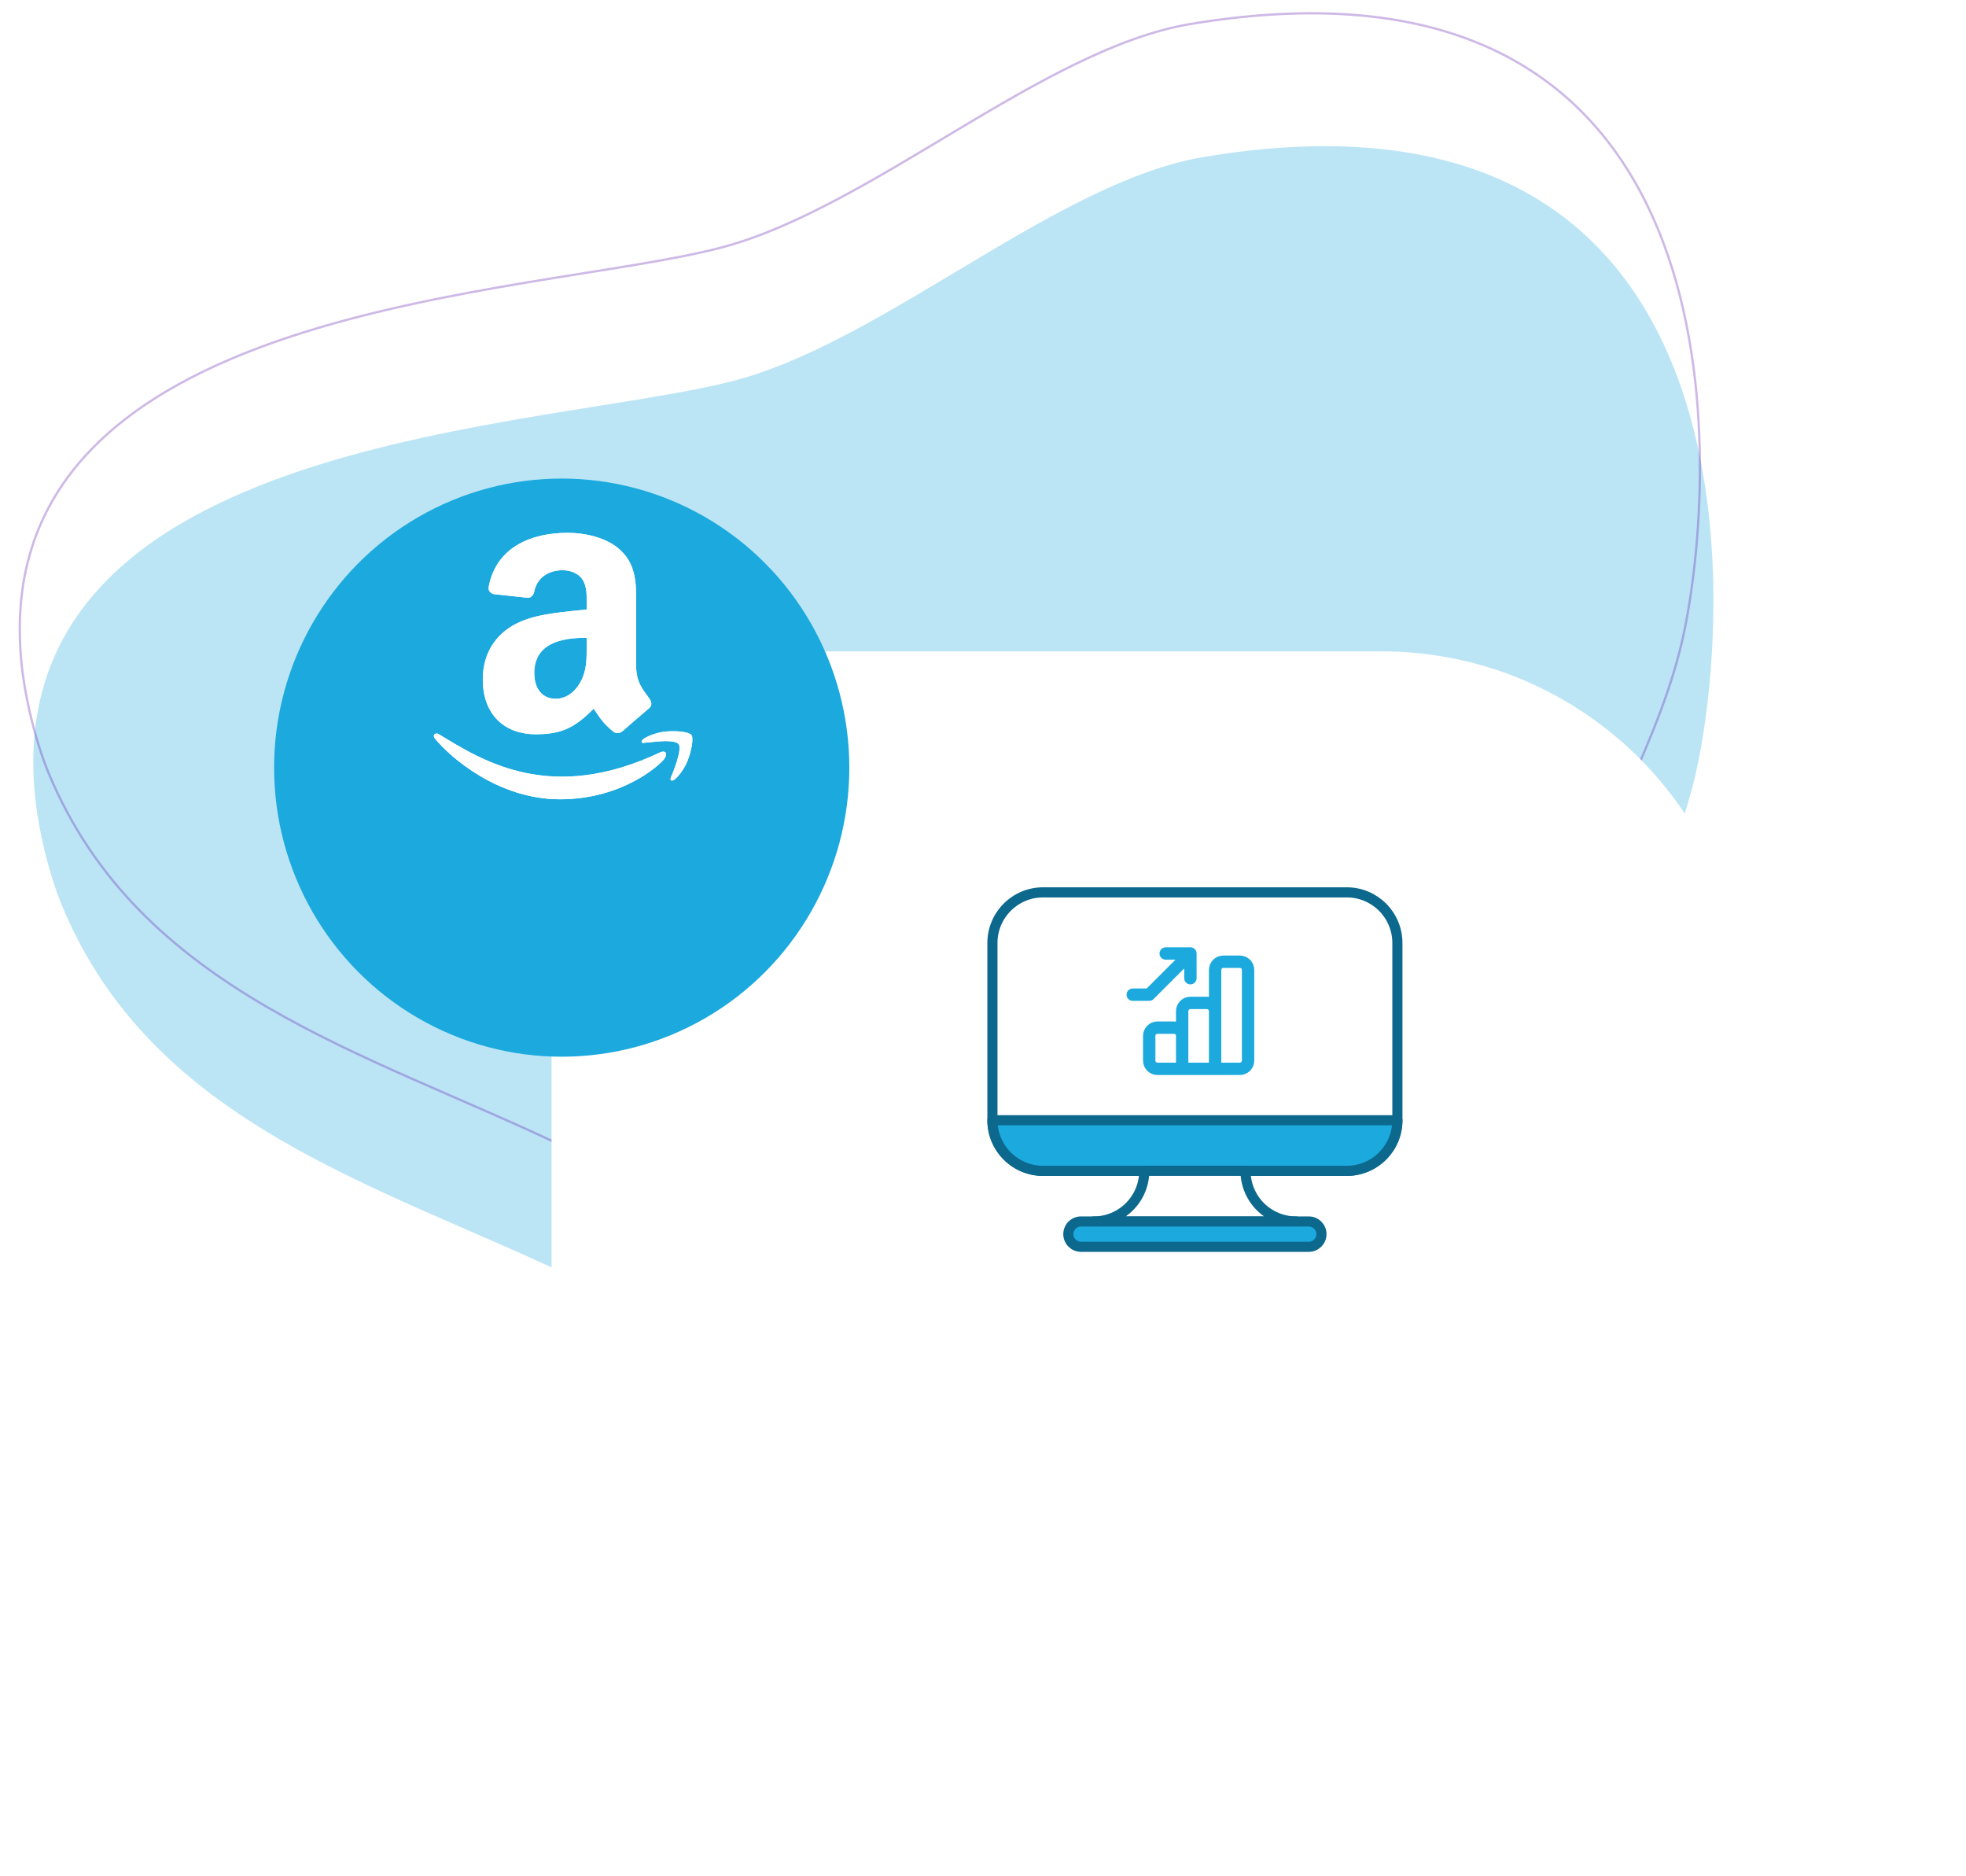
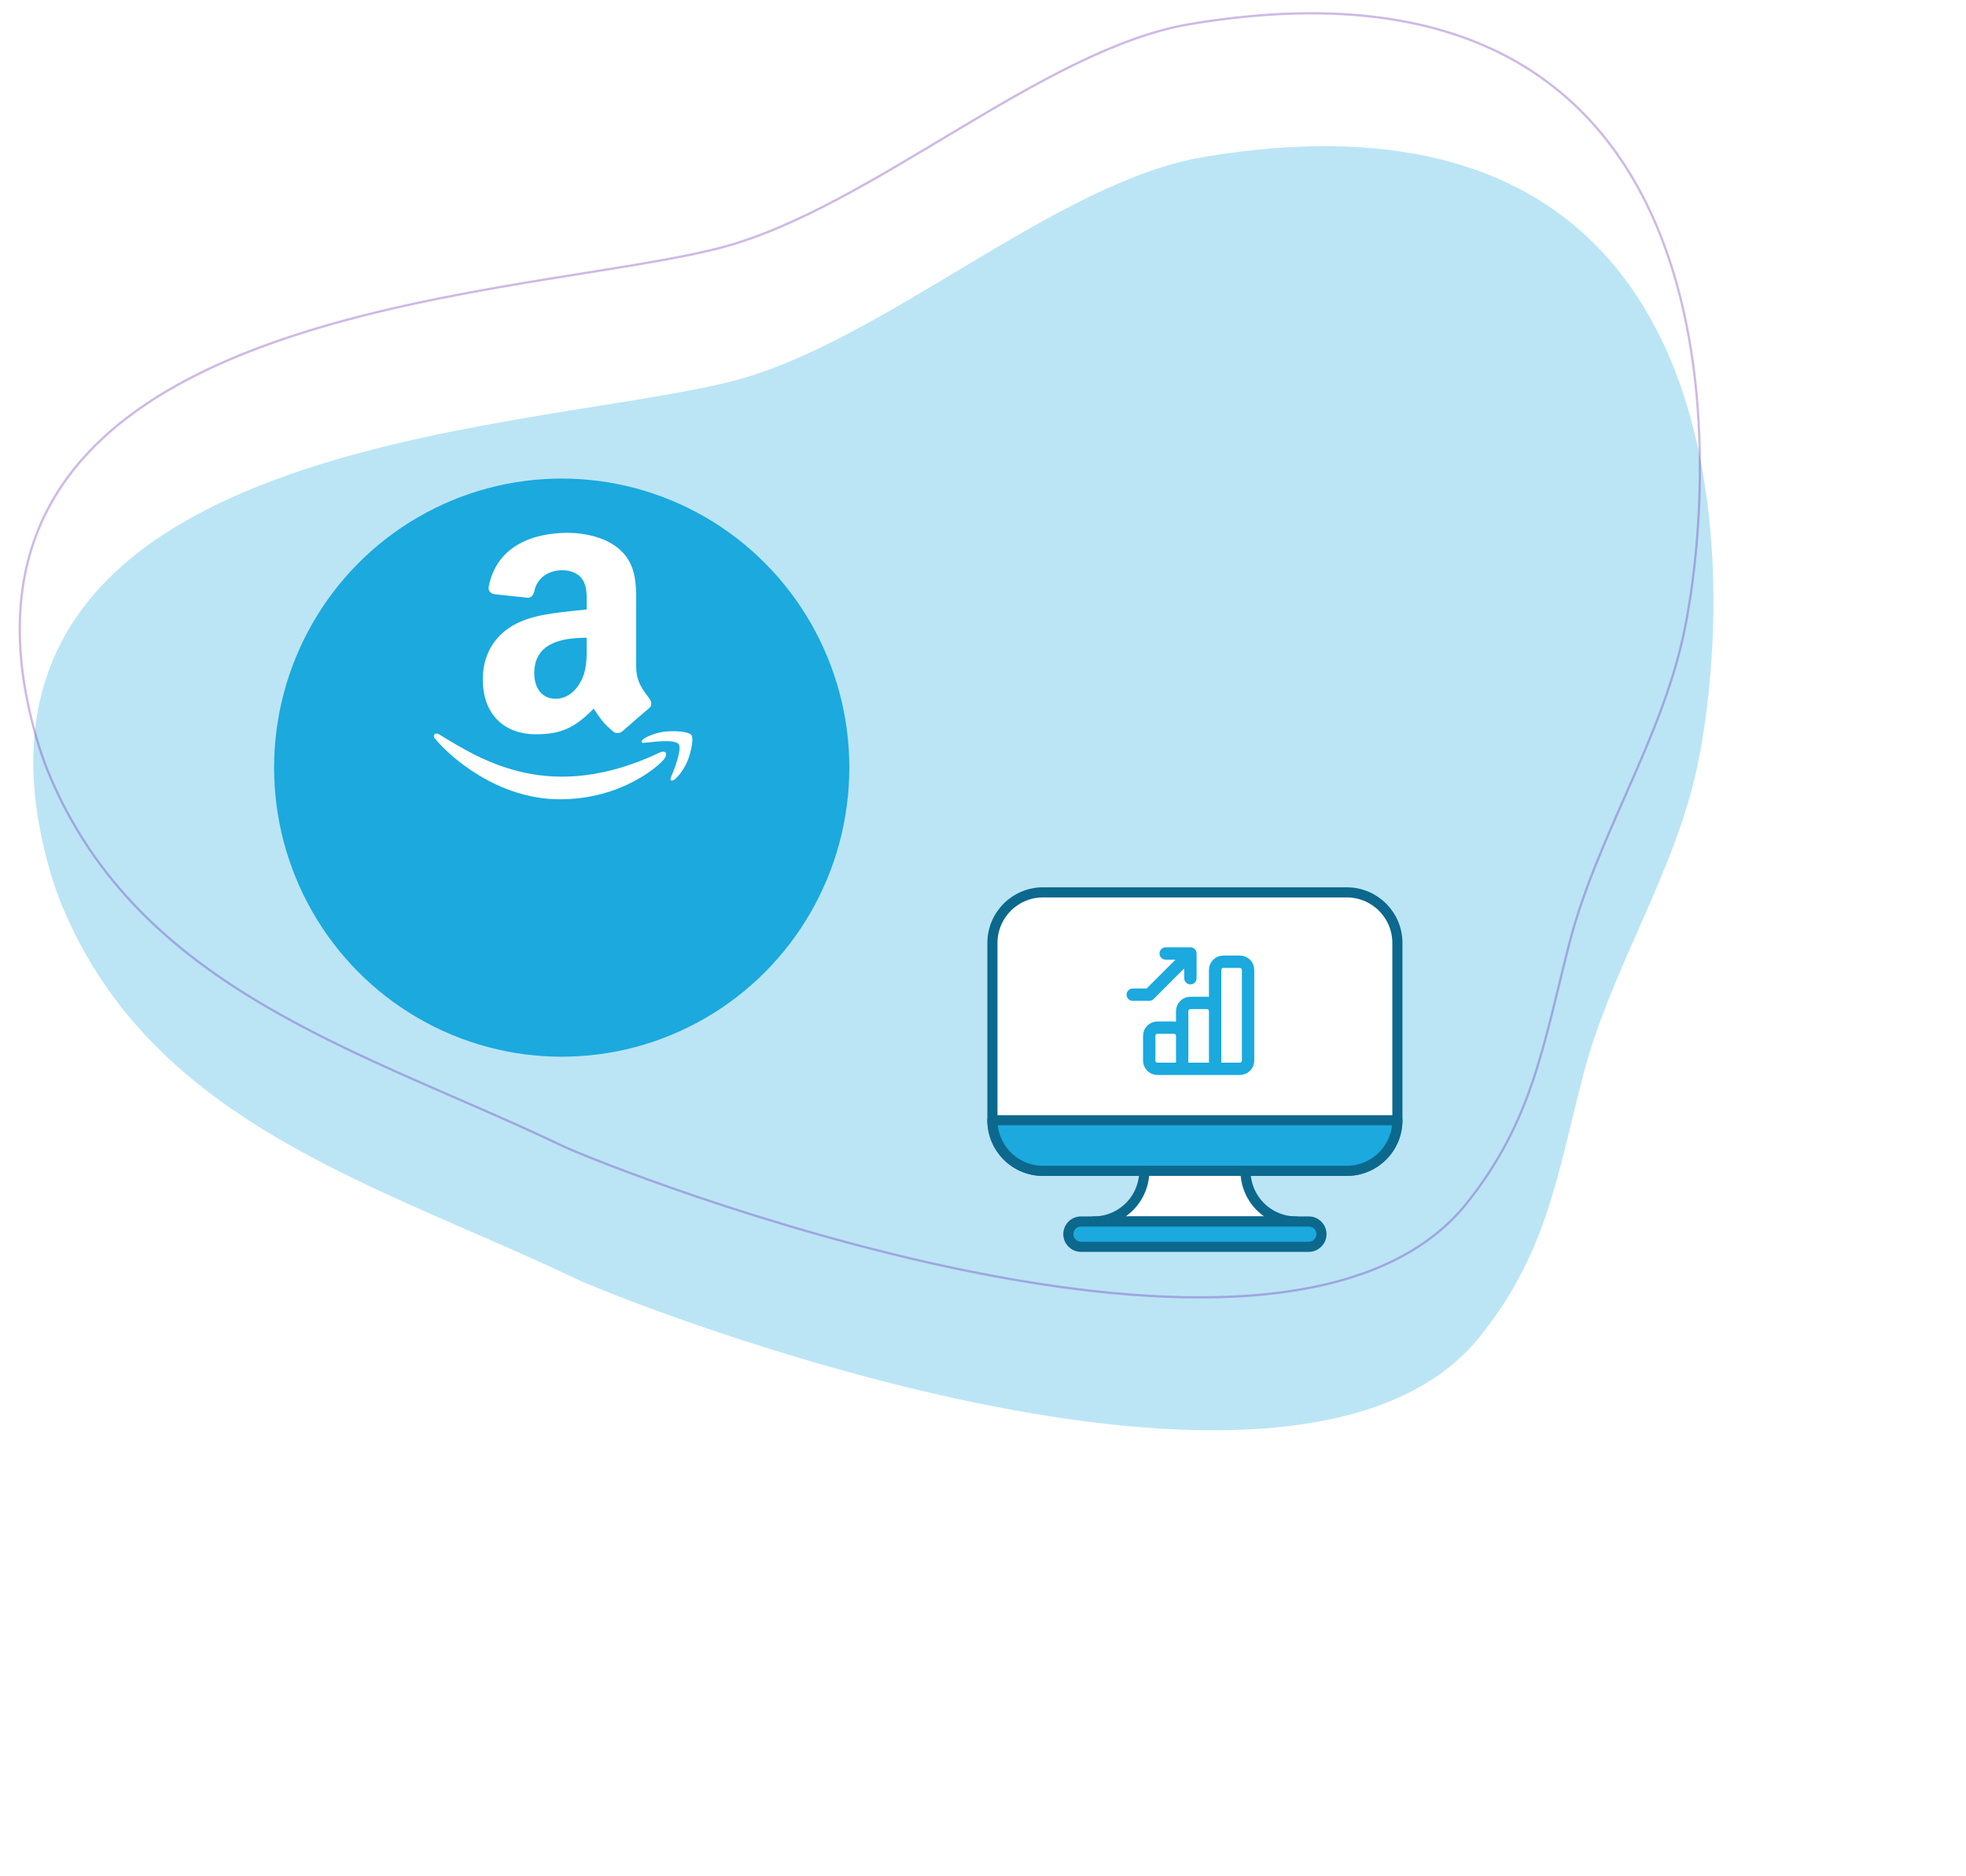
<svg xmlns="http://www.w3.org/2000/svg" width="501" height="478" viewBox="0 0 501 478" fill="none">
  <path opacity="0.3" fill-rule="evenodd" clip-rule="evenodd" d="M377.161 340.475C393.873 319.631 396.639 300.527 403.262 274.609C410.347 246.882 426.992 222.307 432.692 194.493C441.701 150.535 447.361 16.482 306.75 39.991C269.279 46.255 225.448 86.843 187.363 96.904C139.293 109.603 0.06 110.242 8.883 202.372C9.73 211.213 12.413 222.589 15.86 230.876C39.035 286.602 96.679 301.874 146.705 325.769C158.638 331.468 329.839 399.498 377.161 340.475Z" fill="#1BA9DE" />
  <path opacity="0.3" fill-rule="evenodd" clip-rule="evenodd" d="M373.715 306.613C390.426 285.769 393.192 266.665 399.816 240.747C406.901 213.02 423.545 188.445 429.246 160.631C438.255 116.673 443.914 -17.38 303.304 6.129C265.832 12.393 222.002 52.981 183.917 63.042C135.847 75.741 -3.387 76.38 5.437 168.51C6.284 177.351 8.967 188.727 12.414 197.014C35.588 252.739 93.233 268.012 143.259 291.907C155.192 297.606 326.393 365.636 373.715 306.613Z" stroke="#5C16AC" stroke-width="0.581" />
  <g filter="url(#filter0_d)">
-     <path d="M140.557 156.651C140.557 143.812 150.964 133.405 163.803 133.405H352.016C403.37 133.405 445.001 175.035 445.001 226.389V365.754C445.001 378.592 434.593 389 421.754 389H233.541C182.187 389 140.557 347.369 140.557 296.015V156.651Z" fill="white" />
-   </g>
+     </g>
  <path d="M343.201 227.35H265.801C258.677 227.35 252.901 233.126 252.901 240.25V285.4C252.901 292.524 258.677 298.3 265.801 298.3H343.201C350.326 298.3 356.101 292.524 356.101 285.4V240.25C356.101 233.126 350.326 227.35 343.201 227.35Z" fill="white" stroke="#0C688D" stroke-width="2.58" stroke-linecap="round" stroke-linejoin="round" />
  <path d="M301.256 272.309V263.913C301.256 262.753 300.316 261.814 299.157 261.814H294.958C293.799 261.814 292.859 262.753 292.859 263.913V270.21C292.859 271.369 293.799 272.309 294.958 272.309H301.256ZM301.256 272.309H309.652M301.256 272.309V257.615C301.256 256.456 302.196 255.516 303.355 255.516H307.553C308.712 255.516 309.652 256.456 309.652 257.615V272.309M309.652 272.309H315.95C317.109 272.309 318.049 271.369 318.049 270.21V247.12C318.049 245.961 317.109 245.021 315.95 245.021H311.751C310.592 245.021 309.652 245.961 309.652 247.12V272.309ZM288.661 253.417H292.859L303.355 242.922M303.355 242.922H297.058M303.355 242.922V249.219" stroke="#1BA9DE" stroke-width="3.149" stroke-linecap="round" stroke-linejoin="round" />
  <path d="M252.899 285.4H356.099C356.099 288.821 354.74 292.102 352.321 294.522C349.902 296.941 346.621 298.3 343.199 298.3H265.799C262.378 298.3 259.097 296.941 256.678 294.522C254.259 292.102 252.899 288.821 252.899 285.4Z" fill="#1BA9DE" stroke="#0C688D" stroke-width="2.58" stroke-linecap="round" stroke-linejoin="round" />
  <path d="M317.399 298.3H291.599C291.599 301.721 290.24 305.002 287.821 307.422C285.402 309.841 282.121 311.2 278.699 311.2H330.299C326.878 311.2 323.597 309.841 321.178 307.422C318.758 305.002 317.399 301.721 317.399 298.3Z" fill="white" stroke="#0C688D" stroke-width="2.58" stroke-linecap="round" stroke-linejoin="round" />
  <path d="M333.524 311.2H275.474C273.693 311.2 272.249 312.644 272.249 314.425C272.249 316.206 273.693 317.65 275.474 317.65H333.524C335.305 317.65 336.749 316.206 336.749 314.425C336.749 312.644 335.305 311.2 333.524 311.2Z" fill="#1BA9DE" stroke="#0C688D" stroke-width="2.58" stroke-linecap="round" stroke-linejoin="round" />
  <g filter="url(#filter1_d)">
    <ellipse cx="143.142" cy="166.641" rx="73.292" ry="73.648" fill="#1BA9DE" />
  </g>
  <g clip-path="url(#clip0)">
-     <path d="M168.346 191.632C140.322 204.967 122.93 193.81 111.797 187.034C111.108 186.607 109.937 187.134 110.953 188.301C114.662 192.797 126.817 203.635 142.684 203.635C158.56 203.635 168.006 194.973 169.187 193.462C170.361 191.964 169.532 191.138 168.346 191.632H168.346ZM176.217 187.287C175.464 186.307 171.641 186.124 169.234 186.42C166.824 186.707 163.207 188.179 163.521 189.064C163.683 189.395 164.012 189.246 165.668 189.097C167.328 188.932 171.978 188.345 172.947 189.612C173.921 190.887 171.464 196.962 171.016 197.942C170.582 198.922 171.181 199.175 171.995 198.522C172.799 197.87 174.253 196.18 175.228 193.79C176.197 191.386 176.788 188.033 176.216 187.287H176.217Z" fill="white" />
-     <path fill-rule="evenodd" clip-rule="evenodd" d="M149.503 164.424C149.503 167.923 149.591 170.841 147.822 173.948C146.395 176.475 144.133 178.028 141.607 178.028C138.157 178.028 136.149 175.401 136.149 171.523C136.149 163.868 143.009 162.479 149.503 162.479V164.424ZM158.561 186.315C157.967 186.845 157.108 186.883 156.438 186.529C153.457 184.054 152.926 182.904 151.284 180.542C146.357 185.569 142.87 187.072 136.477 187.072C128.922 187.072 123.035 182.411 123.035 173.077C123.035 165.789 126.99 160.824 132.611 158.399C137.488 156.252 144.297 155.873 149.503 155.279V154.117C149.503 151.982 149.667 149.456 148.416 147.612C147.317 145.957 145.22 145.275 143.375 145.275C139.951 145.275 136.894 147.031 136.149 150.669C135.997 151.477 135.403 152.273 134.595 152.311L125.878 151.376C125.145 151.212 124.337 150.618 124.539 149.494C126.547 138.935 136.085 135.751 144.626 135.751C148.997 135.751 154.707 136.913 158.156 140.223C162.527 144.303 162.11 149.747 162.11 155.671V169.666C162.11 173.873 163.854 175.717 165.496 177.99C166.077 178.799 166.204 179.772 165.471 180.378C163.639 181.906 160.379 184.748 158.586 186.34L158.56 186.315" fill="white" />
    <path d="M168.346 191.632C140.322 204.967 122.93 193.81 111.797 187.034C111.108 186.607 109.937 187.134 110.953 188.301C114.662 192.797 126.817 203.635 142.684 203.635C158.56 203.635 168.006 194.973 169.187 193.462C170.361 191.964 169.532 191.138 168.346 191.632H168.346ZM176.217 187.287C175.464 186.307 171.641 186.124 169.234 186.42C166.824 186.707 163.207 188.179 163.521 189.064C163.683 189.395 164.012 189.246 165.668 189.097C167.328 188.932 171.978 188.345 172.947 189.612C173.921 190.887 171.464 196.962 171.016 197.942C170.582 198.922 171.181 199.175 171.995 198.522C172.799 197.87 174.253 196.18 175.228 193.79C176.197 191.386 176.788 188.033 176.216 187.287H176.217Z" fill="white" />
    <path fill-rule="evenodd" clip-rule="evenodd" d="M149.503 164.424C149.503 167.923 149.591 170.841 147.822 173.948C146.395 176.475 144.133 178.028 141.607 178.028C138.157 178.028 136.149 175.401 136.149 171.523C136.149 163.868 143.009 162.479 149.503 162.479V164.424ZM158.561 186.315C157.967 186.845 157.108 186.883 156.438 186.529C153.457 184.054 152.926 182.904 151.284 180.542C146.357 185.569 142.87 187.072 136.477 187.072C128.922 187.072 123.035 182.411 123.035 173.077C123.035 165.789 126.99 160.824 132.611 158.399C137.488 156.252 144.297 155.873 149.503 155.279V154.117C149.503 151.982 149.667 149.456 148.416 147.612C147.317 145.957 145.22 145.275 143.375 145.275C139.951 145.275 136.894 147.031 136.149 150.669C135.997 151.477 135.403 152.273 134.595 152.311L125.878 151.376C125.145 151.212 124.337 150.618 124.539 149.494C126.547 138.935 136.085 135.751 144.626 135.751C148.997 135.751 154.707 136.913 158.156 140.223C162.527 144.303 162.11 149.747 162.11 155.671V169.666C162.11 173.873 163.854 175.717 165.496 177.99C166.077 178.799 166.204 179.772 165.471 180.378C163.639 181.906 160.379 184.748 158.586 186.34L158.56 186.315" fill="white" />
  </g>
  <defs>
    <filter id="filter0_d" x="84.766" y="110.158" width="416.026" height="367.177" filterUnits="userSpaceOnUse" color-interpolation-filters="sRGB">
      <feFlood flood-opacity="0" result="BackgroundImageFix" />
      <feColorMatrix in="SourceAlpha" type="matrix" values="0 0 0 0 0 0 0 0 0 0 0 0 0 0 0 0 0 0 127 0" />
      <feOffset dy="32.545" />
      <feGaussianBlur stdDeviation="27.895" />
      <feColorMatrix type="matrix" values="0 0 0 0 0 0 0 0 0 0 0 0 0 0 0 0 0 0 0.1 0" />
      <feBlend mode="normal" in2="BackgroundImageFix" result="effect1_dropShadow" />
      <feBlend mode="normal" in="SourceGraphic" in2="effect1_dropShadow" result="shape" />
    </filter>
    <filter id="filter1_d" x="30.069" y="82.144" width="226.147" height="226.859" filterUnits="userSpaceOnUse" color-interpolation-filters="sRGB">
      <feFlood flood-opacity="0" result="BackgroundImageFix" />
      <feColorMatrix in="SourceAlpha" type="matrix" values="0 0 0 0 0 0 0 0 0 0 0 0 0 0 0 0 0 0 127 0" />
      <feOffset dy="28.932" />
      <feGaussianBlur stdDeviation="19.891" />
      <feColorMatrix type="matrix" values="0 0 0 0 0 0 0 0 0 0 0 0 0 0 0 0 0 0 0.16 0" />
      <feBlend mode="normal" in2="BackgroundImageFix" result="effect1_dropShadow" />
      <feBlend mode="normal" in="SourceGraphic" in2="effect1_dropShadow" result="shape" />
    </filter>
    <clipPath id="clip0">
      <rect width="69.229" height="69.217" fill="white" transform="translate(108.748 135.748)" />
    </clipPath>
  </defs>
</svg>